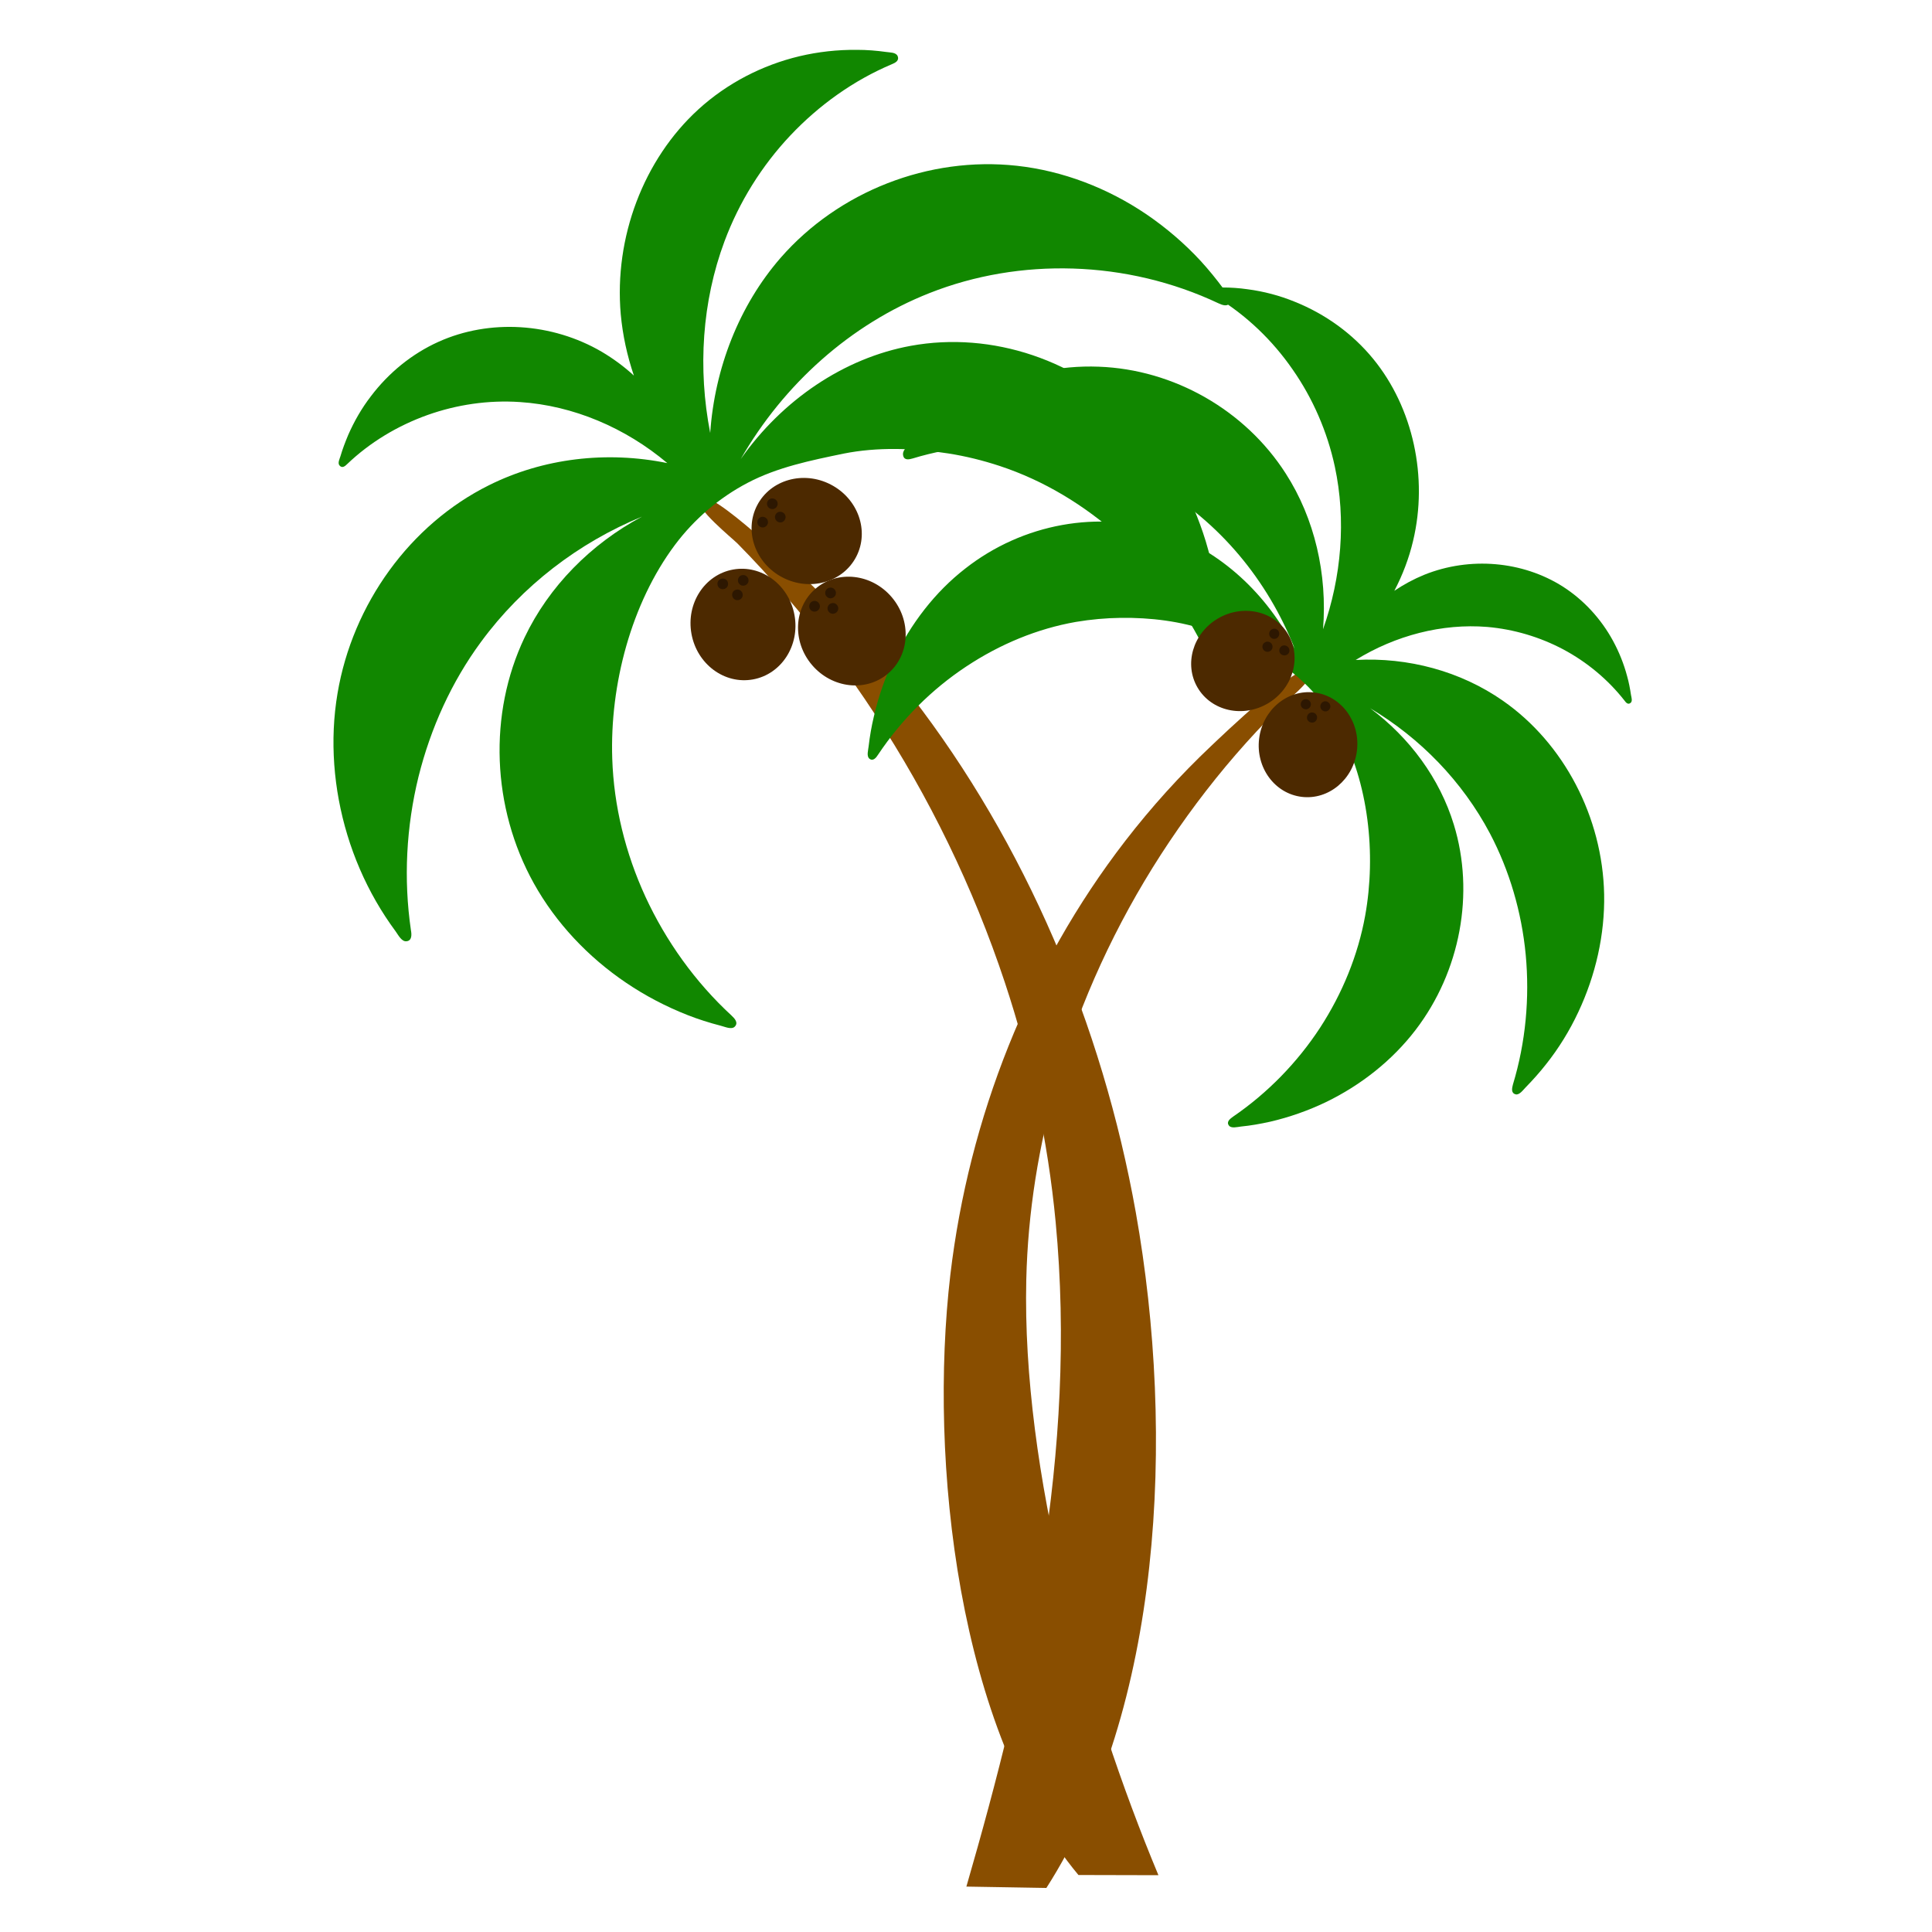
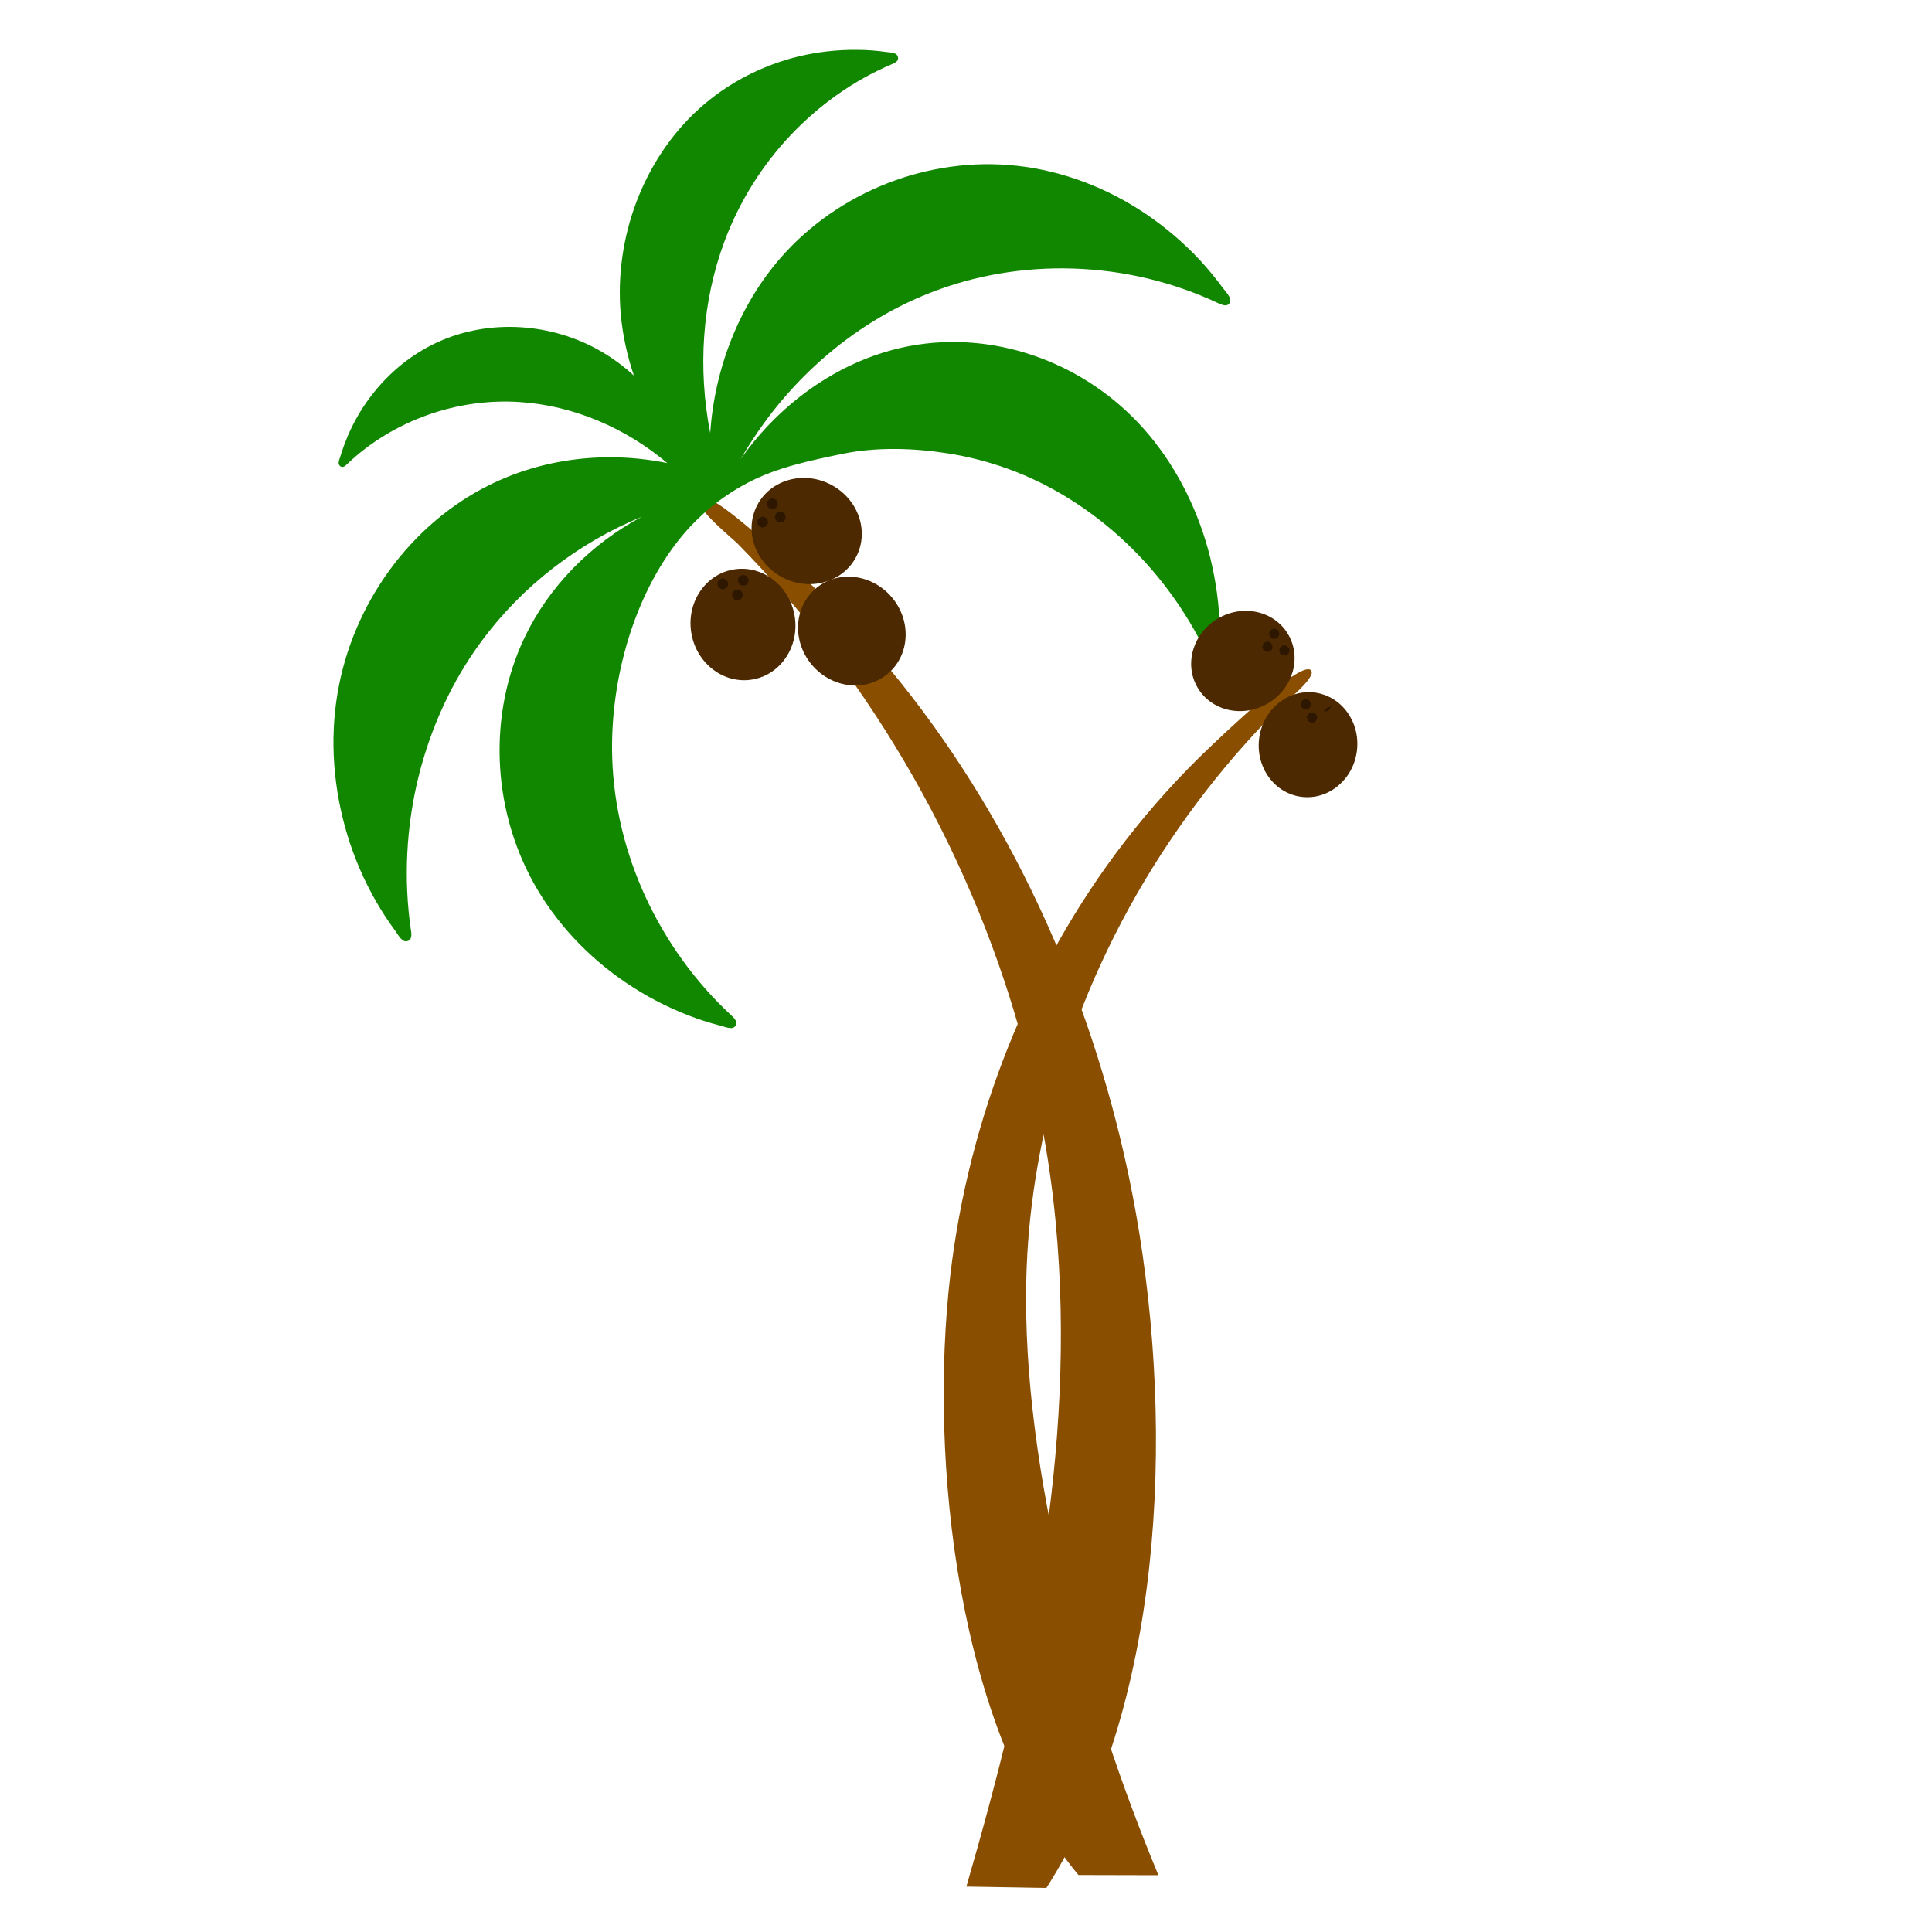
<svg xmlns="http://www.w3.org/2000/svg" version="1.1" id="Layer_1" x="0px" y="0px" width="1000px" height="1000px" viewBox="0 0 1000 1000" style="enable-background:new 0 0 1000 1000;" xml:space="preserve">
  <style type="text/css">
	.st0{fill:#894E00;}
	.st1{fill:#118700;}
	.st2{fill:#4C2900;}
	.st3{fill:#2D1701;}
</style>
  <g>
    <path class="st0" d="M558.2,970.5l41.4,0.1c-37.5-89.8-70.7-209.3-68.4-308.2c0.8-34.9,6.4-69.7,16.1-103.2   c12-41.3,30.3-80.8,53.6-116.9c11.7-18.1,24.6-35.4,38.7-51.7c7-8.1,14.4-16,22-23.7c2.5-2.5,19.2-15.7,17.2-19.6   c-0.1-0.2-0.2-0.3-0.4-0.5c-5.6-4.8-46.1,34.2-51.5,39.3c-16.1,15.2-31,31.7-44.5,49.2c-50,64.8-80.9,143.4-90.5,224.5   C480.6,756.2,495.8,895.7,558.2,970.5z" />
    <path class="st0" d="M541.6,977.2l-41.4-0.7c31.9-110.2,57.5-224.7,46.2-344c-4-42.2-13-83.9-26.3-124   c-16.4-49.4-39.3-96.3-67.3-138.9c-14-21.4-29.3-41.7-45.7-60.7c-8.2-9.5-16.7-18.8-25.4-27.6c-2.9-2.9-21.8-18.1-20.1-23   c0.1-0.2,0.2-0.4,0.3-0.6c5.5-6,52,39.3,58.3,45.2c18.4,17.7,35.7,36.9,51.6,57.5c58.8,76.1,98.7,169.7,116.1,267.2   C608.5,743.5,601.3,884,541.6,977.2z" />
    <path class="st1" d="M633.3,149.5c-3.7-5-7.6-9.8-11.8-14.4c-8.4-9.1-17.9-17.2-28-24.1c-20.2-13.7-43.4-22.6-67.2-25.2   c-45.5-5-92.2,13.2-122.3,47.7c-21.4,24.6-34.1,57.1-36.4,90.6c-6.5-33.3-4.2-68.1,7.4-99.2c7.6-20.4,19.3-39.1,34-54.7   c14.9-15.8,32.8-28.6,52.7-37c1.7-0.7,3.9-1.8,2.9-4.2c-0.9-2-4.1-1.8-5.9-2.1c-5-0.7-10-1.1-15.1-1.1c-10.1-0.1-20.1,1-29.8,3.3   c-19.3,4.6-37.5,14-52.3,27.5c-28.4,25.9-43.7,66.3-40.2,106.1c1,10.8,3.3,21.4,6.8,31.7c-5.1-4.7-10.7-8.8-16.6-12.3   c-25.8-15.1-58.1-17.1-84.5-5.2c-13.8,6.2-25.9,16.1-35.1,28.3c-4.7,6.1-8.6,12.9-11.7,20c-1.5,3.6-2.9,7.2-4,11   c-0.4,1.3-1.6,3.6-0.4,4.8c1.3,1.5,2.8,0.3,3.8-0.7c11.9-11.4,26.3-20,41.7-25.5c15.2-5.4,31.5-7.8,47.8-6.7   c27.6,1.8,54.6,13.3,76.3,31.6c-31.3-6.4-64.2-2.6-92.4,11.5c-40.6,20.2-70.5,61.3-78.3,107.7c-4.1,24.2-2.1,49.6,5.1,73.3   c3.6,11.9,8.6,23.5,14.8,34.3c3.1,5.4,6.5,10.6,10.2,15.6c1.3,1.8,3.1,5.4,5.6,5.1c2.9-0.3,2.7-3.5,2.3-5.7   c-3.9-26.6-2.4-53.7,3.9-79.4c6.3-25.3,17.2-49.3,32.4-69.9c21.3-29,50.5-51.3,83.3-64.8c-26.4,14.1-48.2,36.1-60.8,62.6   c-18.8,39.5-17,88,4.8,127.2c11.4,20.5,28.1,38.2,47.8,51.5c9.9,6.7,20.6,12.3,31.8,16.7c5.6,2.2,11.3,4,17.1,5.5   c2.1,0.5,5.6,2.2,7.3,0.5c2-2,0-4.2-1.6-5.7c-18.9-17.4-34-38.6-44.6-61.5c-10.4-22.6-16.4-47-17.2-71.5   c-1.3-38.4,9.9-80.5,32.4-110.6c10.1-13.5,23-24.5,37.7-32.2c15.4-8.1,32.7-11.6,49.6-15.1c17.4-3.5,36.5-2.9,54.2-0.1   c9,1.4,17.9,3.6,26.7,6.5c22.7,7.5,43.8,20.2,62.1,36.7c18.5,16.7,34.1,37.5,45.2,61c0.9,2,2.4,4.6,4.9,3.2   c2.1-1.2,1.5-5.2,1.6-7.4c0.2-6.2,0-12.3-0.4-18.5c-1-12.3-3.3-24.4-6.8-36c-7.1-23.2-19-44.5-35-61.4   c-30.7-32.4-75.6-47.5-117.7-39.8c-34.5,6.3-66.5,28-88,58.6c22.3-38.8,56.9-69.8,97.7-85.9c23.5-9.3,48.9-13.5,74.3-12.7   c25.8,0.8,51.6,6.8,75.3,18c2,0.9,4.9,2.1,6-0.7C637.5,154.1,634.6,151.3,633.3,149.5z" />
-     <path class="st1" d="M470.9,229.9c3.7-3.8,7.6-7.3,11.7-10.6c8.2-6.6,17.1-12.2,26.5-16.7c18.7-9,39.3-13.6,59.6-12.8   c38.9,1.4,75.8,22.5,96.8,55.3c15,23.3,21.6,52.2,19.3,80.6c9.6-27.1,12-56.7,6.1-84.2c-3.9-18.1-11.4-35.3-21.8-50.2   c-10.5-15.2-24-28.1-39.6-37.6c-1.3-0.8-3.1-2-1.9-3.9c1-1.6,3.7-1,5.2-1c4.3,0,8.6,0.3,12.8,0.9c8.5,1.1,16.8,3.3,24.6,6.5   c15.7,6.3,29.8,16.4,40.6,29.6c20.6,25.2,28.5,61.2,20.6,94.2c-2.1,8.9-5.4,17.6-9.7,25.8c4.9-3.3,10.1-6.1,15.5-8.3   c23.6-9.5,50.9-7.1,71.7,6.1c10.8,6.9,19.8,16.7,26,28.1c3.1,5.7,5.6,11.9,7.3,18.3c0.9,3.2,1.5,6.4,2,9.7c0.2,1.2,0.9,3.2-0.2,4.1   c-1.3,1.1-2.4-0.1-3.1-1.1c-8.6-11-19.6-20.1-31.8-26.6c-12.1-6.4-25.5-10.4-39.3-11.6c-23.4-1.9-47.5,4.4-68.1,17.1   c27.1-1.5,54.3,5.8,76.2,21.1c31.6,22,51.6,60.3,52.4,100.2c0.4,20.8-4.4,41.9-13.4,61c-4.5,9.6-10.1,18.7-16.7,27   c-3.3,4.2-6.8,8.1-10.5,11.9c-1.3,1.3-3.3,4.2-5.3,3.6c-2.4-0.7-1.8-3.2-1.3-5.1c6.6-21.8,8.7-44.8,6.6-67.2   c-2.1-22-8.4-43.5-18.5-62.7c-14.3-27-36.1-49.4-62-64.8c20.4,15.2,36,36.3,43.3,60.2c10.9,35.5,3.4,76-19.8,106.3   c-12.1,15.8-28.3,28.6-46.5,37.4c-9.2,4.4-18.9,7.8-28.8,10.1c-5,1.1-10,2-15.1,2.5c-1.8,0.2-5,1.1-6.2-0.5c-1.5-2,0.6-3.5,2.1-4.6   c18-12.3,33.4-28.2,45.1-46.1c11.5-17.7,19.6-37.5,23.3-57.9c5.8-32.1,1.7-68.9-13.5-96.9c-6.8-12.6-16.3-23.4-27.7-31.7   c-12-8.7-26-13.8-39.8-18.8c-14.2-5.1-30.3-7-45.5-6.8c-7.7,0.1-15.5,0.8-23.2,2.1c-20,3.5-39.3,11.5-56.8,23.1   c-17.7,11.7-33.3,27.2-45.6,45.6c-1,1.6-2.6,3.6-4.5,2.1c-1.6-1.3-0.6-4.5-0.4-6.4c0.6-5.2,1.5-10.4,2.7-15.4   c2.3-10.2,5.8-20.1,10.2-29.4c8.8-18.6,21.5-35.1,37.1-47.2c29.8-23.4,69.4-30.5,103.8-18.8c28.2,9.6,52.4,31.8,66.7,60.2   c-13.9-35.4-39.1-65.7-71.4-84.3c-18.6-10.7-39.4-17.4-60.8-19.9c-21.7-2.5-44.2-0.7-65.5,5.8c-1.8,0.5-4.3,1.1-4.9-1.4   C466.8,233.2,469.5,231.2,470.9,229.9z" />
    <ellipse transform="matrix(0.12 -0.993 0.993 0.12 212.659 1011.707)" class="st2" cx="677.3" cy="385.8" rx="27.2" ry="25.5" />
-     <path class="st3" d="M688.6,365.9c-0.2,1.4-1.5,2.5-2.9,2.3s-2.5-1.5-2.3-2.9s1.5-2.5,2.9-2.3S688.7,364.5,688.6,365.9z    M676.2,361.9c-1.4-0.2-2.7,0.8-2.9,2.3c-0.2,1.4,0.8,2.7,2.3,2.9c1.4,0.2,2.7-0.8,2.9-2.3C678.7,363.4,677.6,362.1,676.2,361.9z    M679.4,368.8c-1.4-0.2-2.7,0.8-2.9,2.3c-0.2,1.4,0.8,2.7,2.3,2.9c1.4,0.2,2.7-0.8,2.9-2.3S680.8,368.9,679.4,368.8z" />
+     <path class="st3" d="M688.6,365.9c-0.2,1.4-1.5,2.5-2.9,2.3s1.5-2.5,2.9-2.3S688.7,364.5,688.6,365.9z    M676.2,361.9c-1.4-0.2-2.7,0.8-2.9,2.3c-0.2,1.4,0.8,2.7,2.3,2.9c1.4,0.2,2.7-0.8,2.9-2.3C678.7,363.4,677.6,362.1,676.2,361.9z    M679.4,368.8c-1.4-0.2-2.7,0.8-2.9,2.3c-0.2,1.4,0.8,2.7,2.3,2.9c1.4,0.2,2.7-0.8,2.9-2.3S680.8,368.9,679.4,368.8z" />
    <ellipse transform="matrix(0.86 -0.51 0.51 0.86 -84.488 376.047)" class="st2" cx="643.4" cy="342.1" rx="27.2" ry="25.5" />
    <path class="st3" d="M666.1,338.9c-1.2,0.7-2.8,0.3-3.6-0.9c-0.7-1.2-0.3-2.8,0.9-3.6c1.2-0.7,2.8-0.3,3.6,0.9   C667.8,336.6,667.4,338.2,666.1,338.9z M661.8,326.7c-0.7-1.2-2.3-1.7-3.6-0.9c-1.2,0.7-1.7,2.3-0.9,3.6c0.7,1.2,2.3,1.7,3.6,0.9   C662.1,329.5,662.5,327.9,661.8,326.7z M658.3,333.4c-0.7-1.2-2.3-1.7-3.6-0.9c-1.2,0.7-1.7,2.3-0.9,3.6c0.7,1.2,2.3,1.7,3.6,0.9   S659,334.6,658.3,333.4z" />
    <ellipse transform="matrix(0.984 -0.178 0.178 0.984 -51.409 73.666)" class="st2" cx="384.6" cy="323.2" rx="27.1" ry="28.9" />
    <path class="st3" d="M373.6,299.5c1.5-0.3,3,0.7,3.2,2.2c0.3,1.5-0.7,3-2.2,3.2c-1.5,0.3-3-0.7-3.2-2.2   C371.1,301.2,372.1,299.8,373.6,299.5z M382,300.9c0.3,1.5,1.7,2.5,3.2,2.2s2.5-1.7,2.2-3.2s-1.7-2.5-3.2-2.2   C382.7,297.9,381.7,299.4,382,300.9z M379,308.4c0.3,1.5,1.7,2.5,3.2,2.2s2.5-1.7,2.2-3.2s-1.7-2.5-3.2-2.2   C379.7,305.4,378.7,306.9,379,308.4z" />
    <ellipse transform="matrix(0.761 -0.648 0.648 0.761 -106.54 363.917)" class="st2" cx="441.2" cy="326.7" rx="27.1" ry="28.9" />
-     <path class="st3" d="M419.8,311.7c1.2-1,2.9-0.9,3.9,0.3s0.9,2.9-0.3,3.9c-1.2,1-2.9,0.9-3.9-0.3S418.7,312.7,419.8,311.7z    M427.8,308.7c1,1.2,2.7,1.3,3.9,0.3c1.2-1,1.3-2.7,0.3-3.9s-2.7-1.3-3.9-0.3S426.8,307.6,427.8,308.7z M429,316.7   c1,1.2,2.7,1.3,3.9,0.3s1.3-2.7,0.3-3.9s-2.7-1.3-3.9-0.3S428,315.6,429,316.7z" />
    <ellipse transform="matrix(0.459 -0.888 0.888 0.459 -18.206 519.641)" class="st2" cx="417.7" cy="274.8" rx="27.1" ry="28.9" />
    <path class="st3" d="M392.3,269c0.7-1.4,2.4-1.9,3.7-1.2c1.4,0.7,1.9,2.4,1.2,3.7c-0.7,1.4-2.4,1.9-3.7,1.2   C392.1,272,391.6,270.3,392.3,269z M398.5,263.2c1.4,0.7,3,0.2,3.7-1.2c0.7-1.4,0.2-3-1.2-3.7c-1.4-0.7-3-0.2-3.7,1.2   C396.6,260.8,397.1,262.5,398.5,263.2z M402.6,270.1c1.4,0.7,3,0.2,3.7-1.2c0.7-1.4,0.2-3-1.2-3.7c-1.4-0.7-3-0.2-3.7,1.2   C400.7,267.7,401.3,269.4,402.6,270.1z" />
  </g>
</svg>